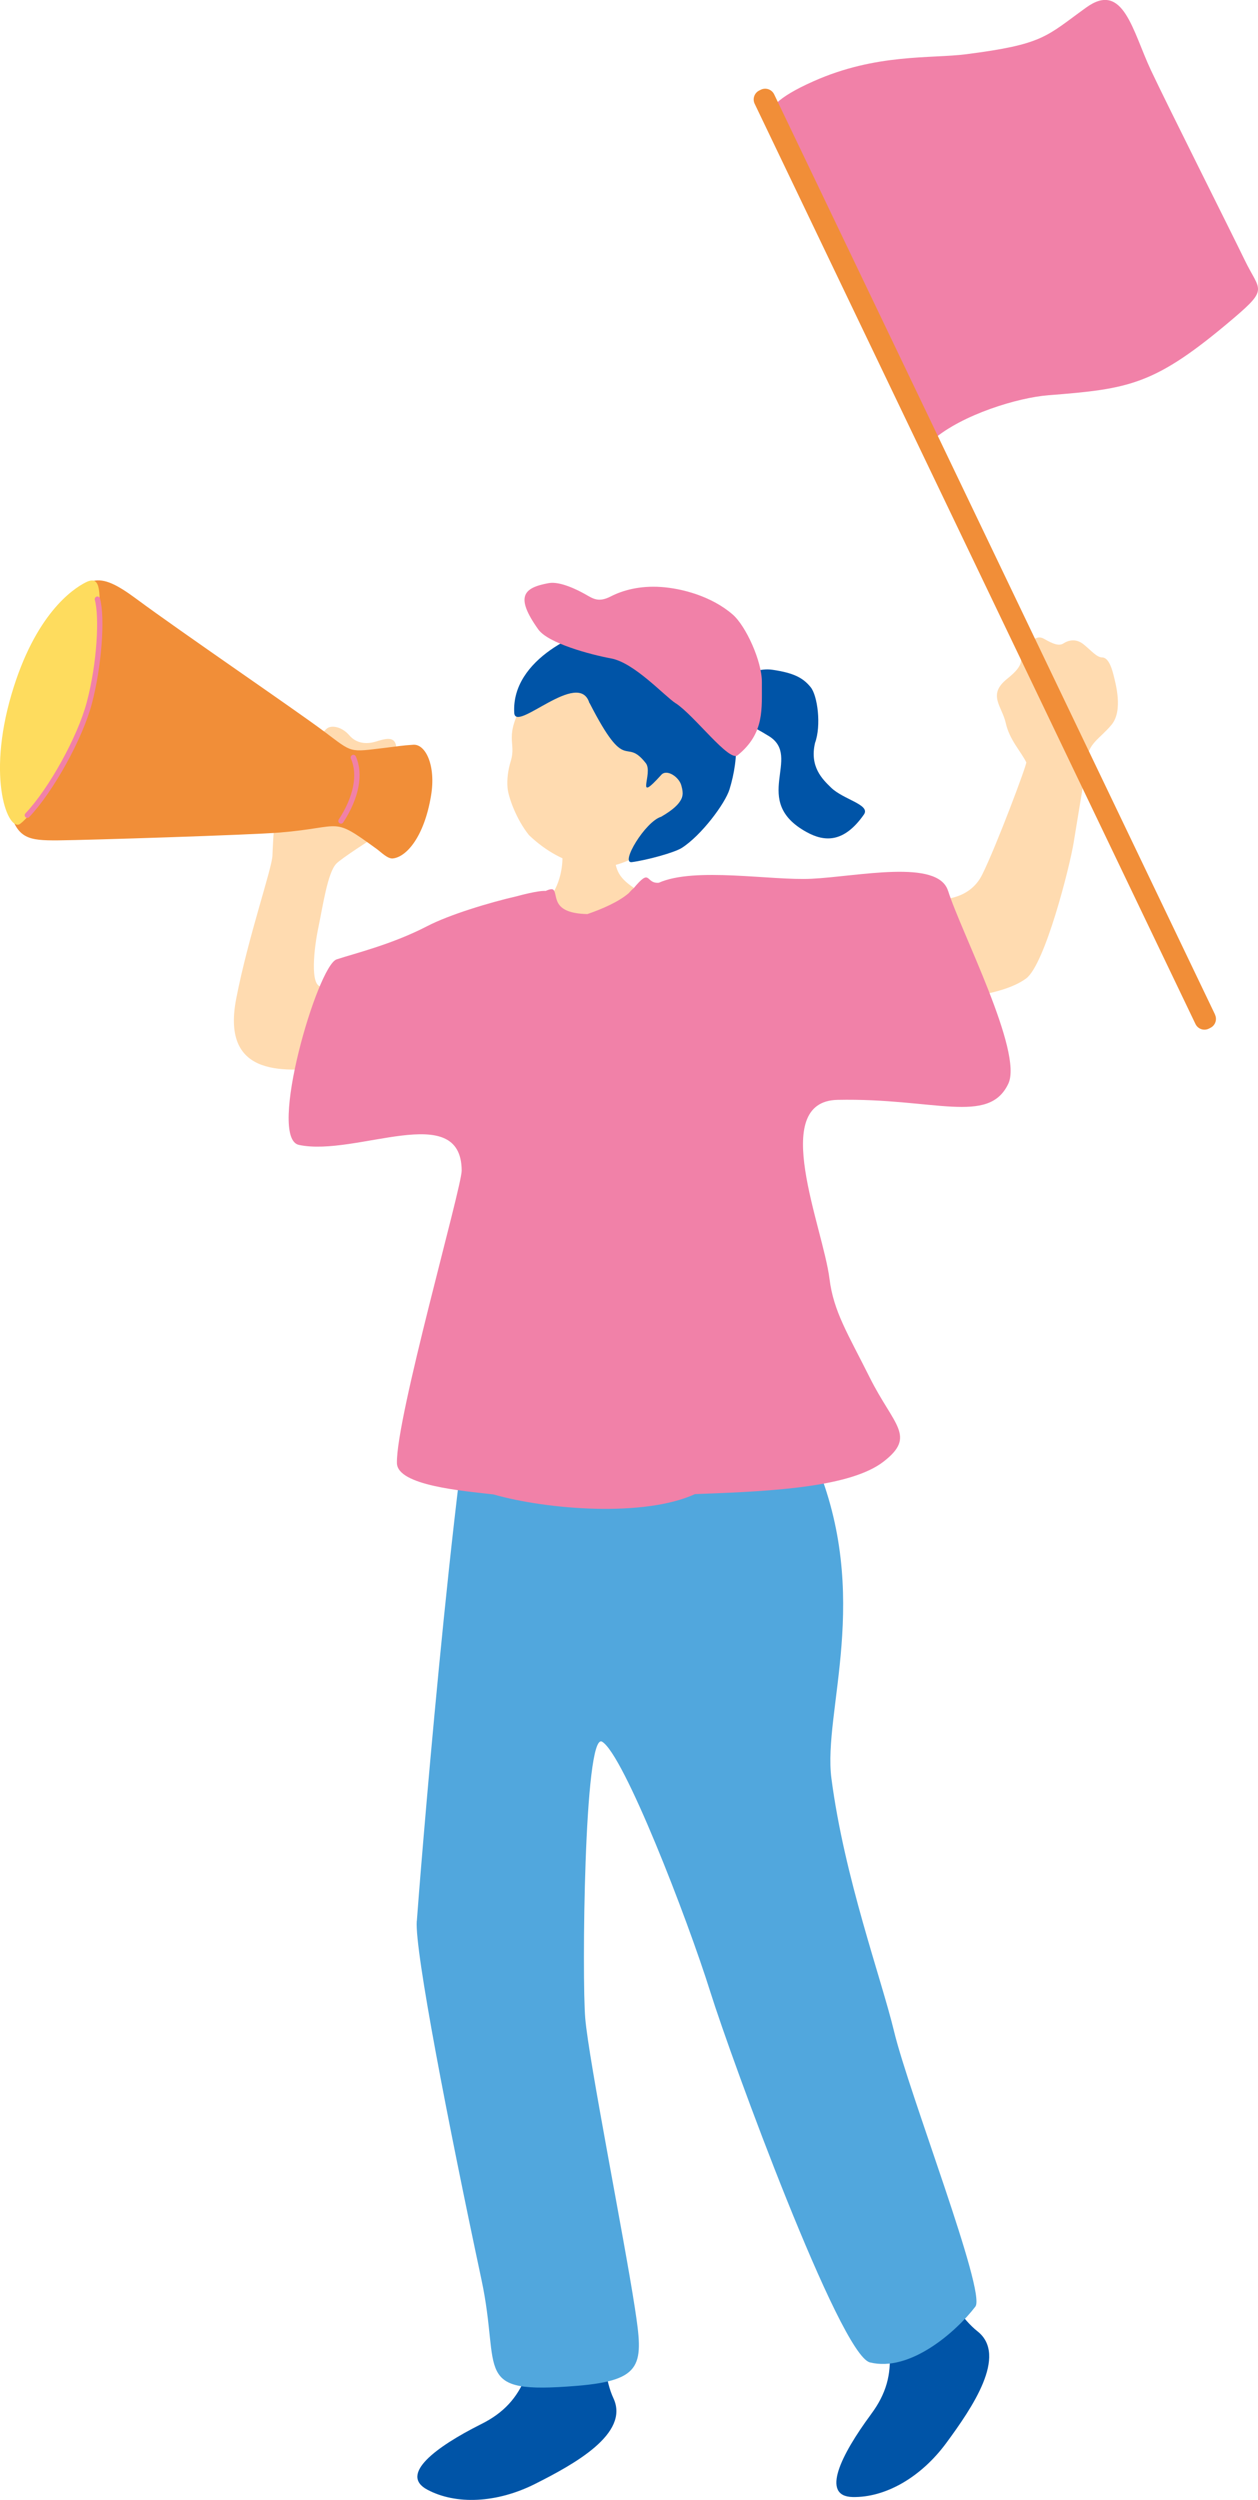
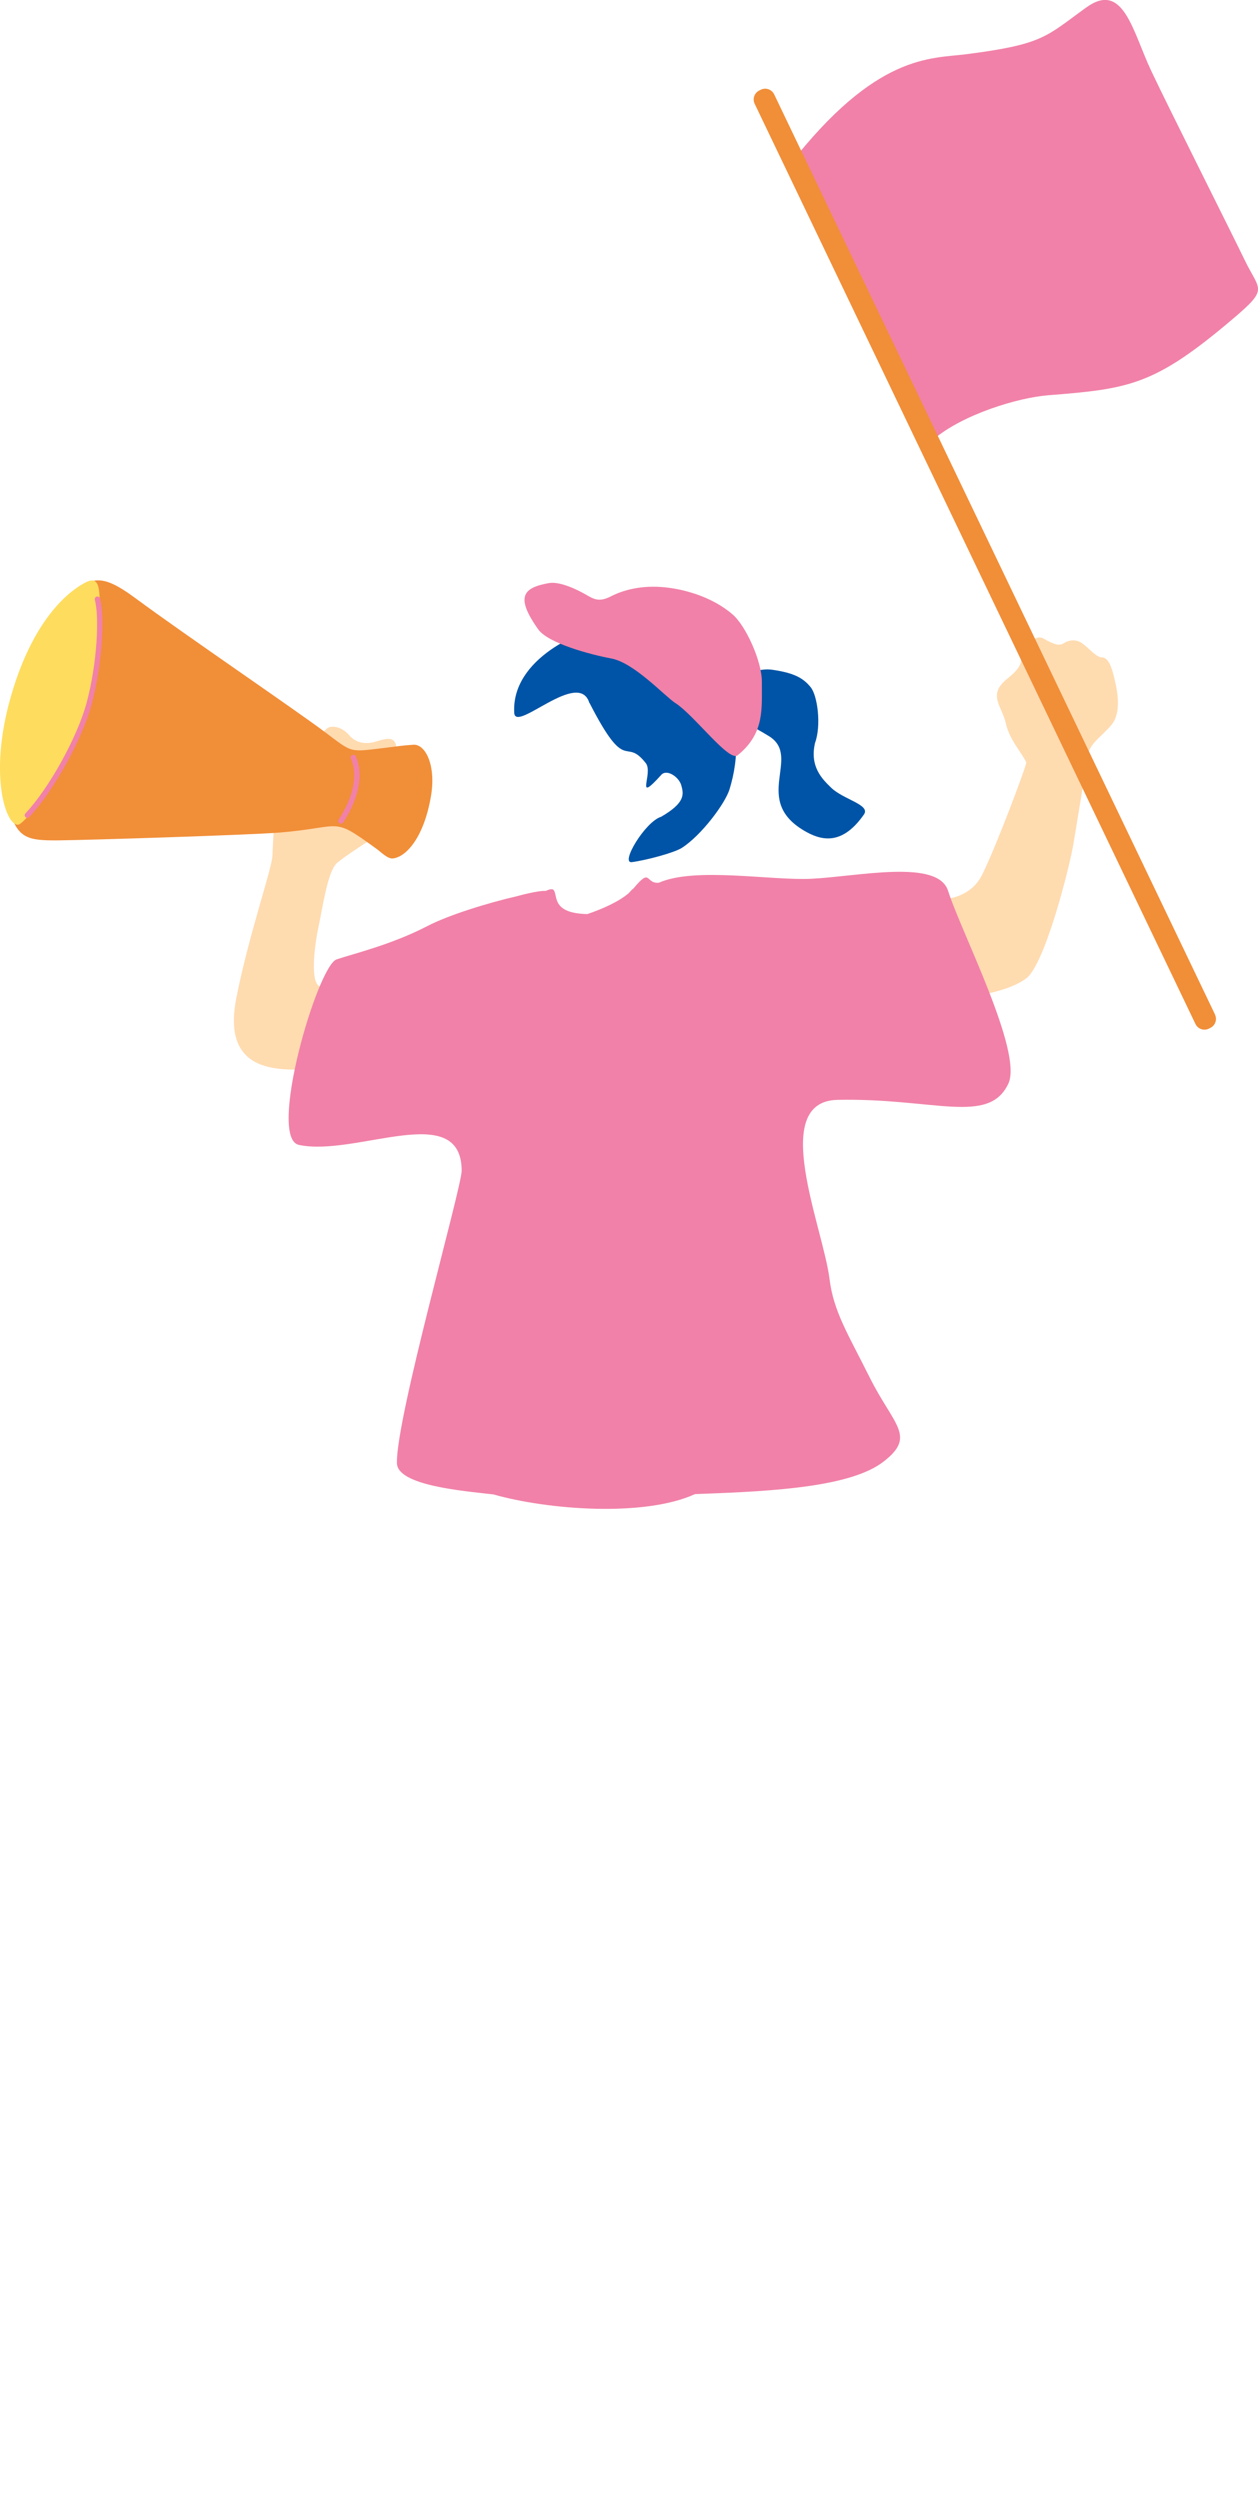
<svg xmlns="http://www.w3.org/2000/svg" width="73" height="145" viewBox="0 0 73 145" fill="none">
  <g clip-path="url(#clip0_300_10012)">
-     <path d="M38.419 48.418C37.1 49.935 35.397 50.493 34.103 50.252C32.811 50.011 31.674 49.373 30.697 48.441C29.953 47.517 29.502 46.232 29.453 45.71C29.409 45.228 29.476 44.679 29.632 44.17C30.002 42.984 29.159 42.85 30.47 40.561C30.867 39.865 33.114 36.75 36.641 37.21C39.739 37.611 41.179 45.246 38.419 48.423V48.418Z" fill="#FFDBB0" />
    <path d="M34.202 40.779C33.591 38.767 29.908 42.533 29.841 41.35C29.658 38.2 33.791 36.451 35.281 36.348C36.859 36.237 38.201 36.384 39.949 37.513C41.491 38.512 41.197 39.093 41.692 39.864C42.972 41.855 42.887 43.969 42.334 45.781C42.08 46.611 40.684 48.472 39.556 49.186C39.124 49.458 37.537 49.891 36.663 50.007C35.976 50.096 37.438 47.655 38.366 47.374C39.784 46.553 39.672 46.062 39.538 45.562C39.405 45.063 38.691 44.59 38.375 44.942C36.783 46.7 37.933 44.844 37.474 44.264C36.23 42.68 36.391 45.032 34.211 40.775L34.202 40.779Z" fill="#0054A7" />
    <path d="M40.649 41.141C41.193 40.694 42.098 39.69 42.735 39.382C43.377 39.075 44.073 38.735 44.84 38.851C46.039 39.03 46.592 39.302 47.042 39.86C47.444 40.355 47.666 42.078 47.296 43.09C46.971 44.474 47.724 45.197 48.228 45.687C48.946 46.383 50.533 46.673 50.132 47.245C48.964 48.913 47.836 48.829 46.81 48.266C43.507 46.455 46.592 43.907 44.612 42.693C42.628 41.48 42.347 41.721 40.644 41.141H40.649Z" fill="#0054A7" />
    <path d="M59.557 44.224C59.241 43.581 58.577 42.912 58.362 41.935C58.144 40.958 57.284 40.302 58.438 39.378C59.589 38.459 59.072 38.321 59.397 37.839C59.718 37.357 60.07 36.755 60.583 37.053C61.1 37.352 61.457 37.491 61.715 37.317C61.974 37.147 62.42 37.013 62.861 37.361C63.303 37.709 63.633 38.129 63.954 38.133C64.275 38.133 64.48 38.606 64.609 39.124C64.738 39.642 65.184 41.212 64.502 42.038C63.82 42.863 63.089 43.131 63.062 44.215C63.062 44.291 62.692 46.477 62.3 48.891C62.077 50.257 60.641 55.95 59.54 56.758C57.68 58.128 52.602 58.195 49.686 57.905C47.965 57.735 48.442 53.755 48.91 51.988C49.191 50.94 50.649 51.743 53.498 52.135C54.515 52.274 56.24 52.247 56.994 50.734C57.81 49.101 59.602 44.318 59.553 44.22L59.557 44.224Z" fill="#FFDBB0" />
-     <path d="M56.717 135.219C56.289 134.88 55.879 134.403 55.491 133.84C54.261 132.06 53.222 129.414 52.343 127.553C49.856 127.045 48.482 127.696 50.136 131.596C51.795 135.496 52.277 137.7 50.56 140.011C50.542 140.034 50.529 140.056 50.516 140.074C48.826 142.367 47.6 144.795 49.477 144.835C51.367 144.875 53.436 143.706 54.916 141.694C56.396 139.681 58.505 136.62 56.717 135.219Z" fill="#0054A7" />
-     <path d="M35.597 139.106C35.365 138.611 35.218 137.999 35.124 137.321C34.83 135.175 35.098 132.346 35.156 130.289C33.167 128.714 31.647 128.669 31.361 132.899C31.081 137.125 30.514 139.311 27.942 140.596C27.919 140.61 27.897 140.618 27.87 140.632C25.329 141.913 23.14 143.523 24.794 144.407C26.462 145.299 28.834 145.192 31.063 144.068C33.292 142.943 36.556 141.167 35.597 139.106Z" fill="#0054A7" />
    <path d="M27.064 56.78C28.183 58.699 26.39 60.747 26.109 61.051C25.828 61.354 20.866 61.751 19.114 61.907C16.773 62.117 12.792 62.657 13.706 57.932C14.397 54.353 15.788 50.368 15.81 49.623C15.832 48.882 16.029 45.407 16.287 44.938C16.546 44.474 17 43.363 17.576 43.345C18.151 43.332 18.735 42.404 19.007 42.23C19.279 42.055 19.849 42.163 20.269 42.649C20.683 43.131 21.263 43.175 21.789 43.019C22.315 42.863 22.913 42.649 22.993 43.305C23.073 43.956 21.562 46.04 21.138 46.526C20.715 47.013 19.814 47.847 20.817 47.825C21.82 47.803 22.85 47.816 22.239 48.222C21.628 48.628 19.792 49.793 19.506 50.105C19.011 50.645 18.744 52.501 18.472 53.813C18.235 54.933 17.959 57.227 18.659 57.227C20.393 57.218 24.246 55.46 25.298 55.535C26.109 55.598 27.059 56.776 27.059 56.776L27.064 56.78Z" fill="#FFDBB0" />
-     <path d="M32.24 47.646C32.387 47.638 35.722 47.392 35.905 47.361C35.998 47.664 35.298 49.538 35.914 50.654C36.694 52.068 40.221 52.635 39.859 54.108C38.66 57.82 31.861 57.195 30.323 55.634C29.556 52.483 31.723 53.447 32.463 50.939C32.962 49.257 32.249 47.852 32.235 47.646H32.24Z" fill="#FFDBB0" />
-     <path d="M24.188 111.427C24.299 109.821 26.225 85.391 28.022 76.552C28.686 73.388 34.924 76.676 43.016 77.167C44.447 77.149 45.459 80.376 47.296 84.726C50.627 92.615 47.742 99.263 48.246 103.15C49 108.919 51.126 114.698 51.88 117.821C52.758 121.458 57.239 132.952 56.601 133.787C55.465 135.273 52.798 137.602 50.48 137.026C48.732 136.589 42.45 119.459 41.228 115.564C39.851 111.173 36.195 101.776 34.942 101.026C33.885 100.392 33.769 114.809 33.961 117.067C34.166 119.508 36.221 129.815 36.841 133.871C37.34 137.133 37.372 138.066 33.457 138.387C27.318 138.887 29.088 137.62 27.942 132.243C25.993 123.087 24.063 113.15 24.183 111.427H24.188Z" fill="#51A7DD" />
    <path d="M0.553 47.013C-0.566 43.13 1.057 37.914 3.148 35.554C5.087 33.367 5.636 33.051 7.914 34.737C10.478 36.638 17.112 41.158 18.824 42.439C20.505 43.697 20.22 43.63 22.391 43.371C23.02 43.296 23.332 43.238 23.987 43.197C24.696 43.153 25.307 44.407 25.012 46.156C24.611 48.556 23.577 49.708 22.801 49.792C22.502 49.828 22.128 49.44 21.86 49.243C19.207 47.316 19.979 47.981 16.247 48.289C14.526 48.431 5.02 48.73 3.366 48.744C1.645 48.757 1.021 48.641 0.553 47.008V47.013Z" fill="#F18E38" />
    <path d="M1.177 47.78C0.499 48.294 -0.798 45.237 0.673 40.253C2.029 35.657 4.196 34.166 4.985 33.774C5.943 33.296 5.765 34.528 5.783 36.166C5.801 37.803 5.56 40.873 4.013 43.693C3.063 45.424 1.873 47.254 1.177 47.78Z" fill="#FEDC5E" />
    <path d="M1.699 47.392C1.641 47.454 1.543 47.454 1.48 47.396C1.418 47.338 1.418 47.24 1.476 47.178C2.845 45.732 4.508 42.724 5.034 40.734C5.645 38.432 5.769 35.755 5.502 34.795C5.48 34.715 5.529 34.63 5.609 34.603C5.689 34.581 5.774 34.63 5.801 34.711C6.113 35.835 5.894 38.686 5.332 40.81C4.797 42.841 3.099 45.915 1.699 47.387V47.392Z" fill="#F181A8" />
    <path d="M19.899 47.726C19.849 47.78 19.765 47.789 19.702 47.748C19.631 47.704 19.613 47.606 19.658 47.534C20.518 46.218 20.777 44.928 20.362 44C20.327 43.925 20.362 43.831 20.442 43.795C20.518 43.759 20.612 43.795 20.648 43.875C21.102 44.902 20.839 46.294 19.916 47.704C19.912 47.713 19.907 47.717 19.899 47.726Z" fill="#F181A8" />
-     <path d="M45.785 9.607C44.88 7.447 42.98 6.595 47.198 4.717C50.841 3.092 54.015 3.409 56.066 3.146C60.578 2.566 60.685 2.124 63.035 0.433C65.189 -1.12 65.719 1.803 66.789 4.078C67.784 6.189 71.364 13.302 72.229 15.086C73.089 16.871 73.642 16.711 71.578 18.464C67.012 22.346 65.576 22.552 60.828 22.926C59.062 23.065 55.852 24.042 54.154 25.497C53.316 26.215 49.325 16.751 48.202 14.194C47.078 11.633 46.07 10.29 45.785 9.607Z" fill="#F181A8" />
+     <path d="M45.785 9.607C50.841 3.092 54.015 3.409 56.066 3.146C60.578 2.566 60.685 2.124 63.035 0.433C65.189 -1.12 65.719 1.803 66.789 4.078C67.784 6.189 71.364 13.302 72.229 15.086C73.089 16.871 73.642 16.711 71.578 18.464C67.012 22.346 65.576 22.552 60.828 22.926C59.062 23.065 55.852 24.042 54.154 25.497C53.316 26.215 49.325 16.751 48.202 14.194C47.078 11.633 46.07 10.29 45.785 9.607Z" fill="#F181A8" />
    <path d="M70.503 58.85C70.641 59.136 70.521 59.484 70.231 59.622L70.142 59.667C69.857 59.805 69.509 59.685 69.371 59.395L43.792 6.019C43.654 5.734 43.774 5.386 44.064 5.247L44.153 5.203C44.438 5.064 44.786 5.185 44.925 5.475L70.508 58.85H70.503Z" fill="#F18E38" />
    <path d="M39.213 40.797C38.54 40.355 36.81 38.441 35.459 38.191C34.251 37.968 31.807 37.312 31.232 36.504C29.872 34.59 30.376 34.09 31.839 33.823C32.494 33.702 33.515 34.215 33.965 34.47C34.416 34.724 34.728 34.961 35.441 34.595C36.15 34.229 37.144 33.965 38.348 34.046C39.552 34.126 41.277 34.572 42.512 35.639C43.293 36.313 44.22 38.379 44.211 39.561C44.198 41.105 44.389 42.524 42.802 43.809C42.307 44.211 40.301 41.506 39.213 40.792V40.797Z" fill="#F181A8" />
    <path d="M55.014 51.671C54.43 49.806 49.802 50.837 47.087 50.971C44.755 51.087 40.323 50.27 38.228 51.203C37.43 51.265 37.795 50.283 36.756 51.537C36.698 51.569 36.605 51.671 36.48 51.809C35.891 52.314 34.942 52.724 34.086 53.019C31.972 52.974 32.391 51.943 32.124 51.622C32.057 51.542 31.892 51.573 31.669 51.676C31.21 51.644 30.028 51.975 30.028 51.975C28.41 52.345 26.078 53.05 24.781 53.724C22.73 54.786 20.585 55.299 19.533 55.647C18.423 56.017 15.498 66.021 17.348 66.409C20.67 67.11 26.765 63.768 26.791 67.895C26.796 68.868 22.966 82.263 23.033 84.869C23.064 86.163 26.836 86.475 28.633 86.681C31.79 87.578 37.389 88.006 40.328 86.663C40.47 86.658 40.617 86.654 40.778 86.645C44.951 86.493 49.383 86.239 51.269 84.78C53.191 83.294 51.866 82.696 50.466 79.894C49.2 77.359 48.371 76.079 48.135 74.178C47.76 71.179 44.599 63.88 48.603 63.795C54.198 63.679 57.364 65.272 58.51 62.862C59.384 61.024 55.741 54 55.014 51.662V51.671Z" fill="#F181A8" />
  </g>
  <defs>
    <clipPath id="clip0_300_10012">
      <rect width="73" height="145" fill="white" />
    </clipPath>
  </defs>
</svg>